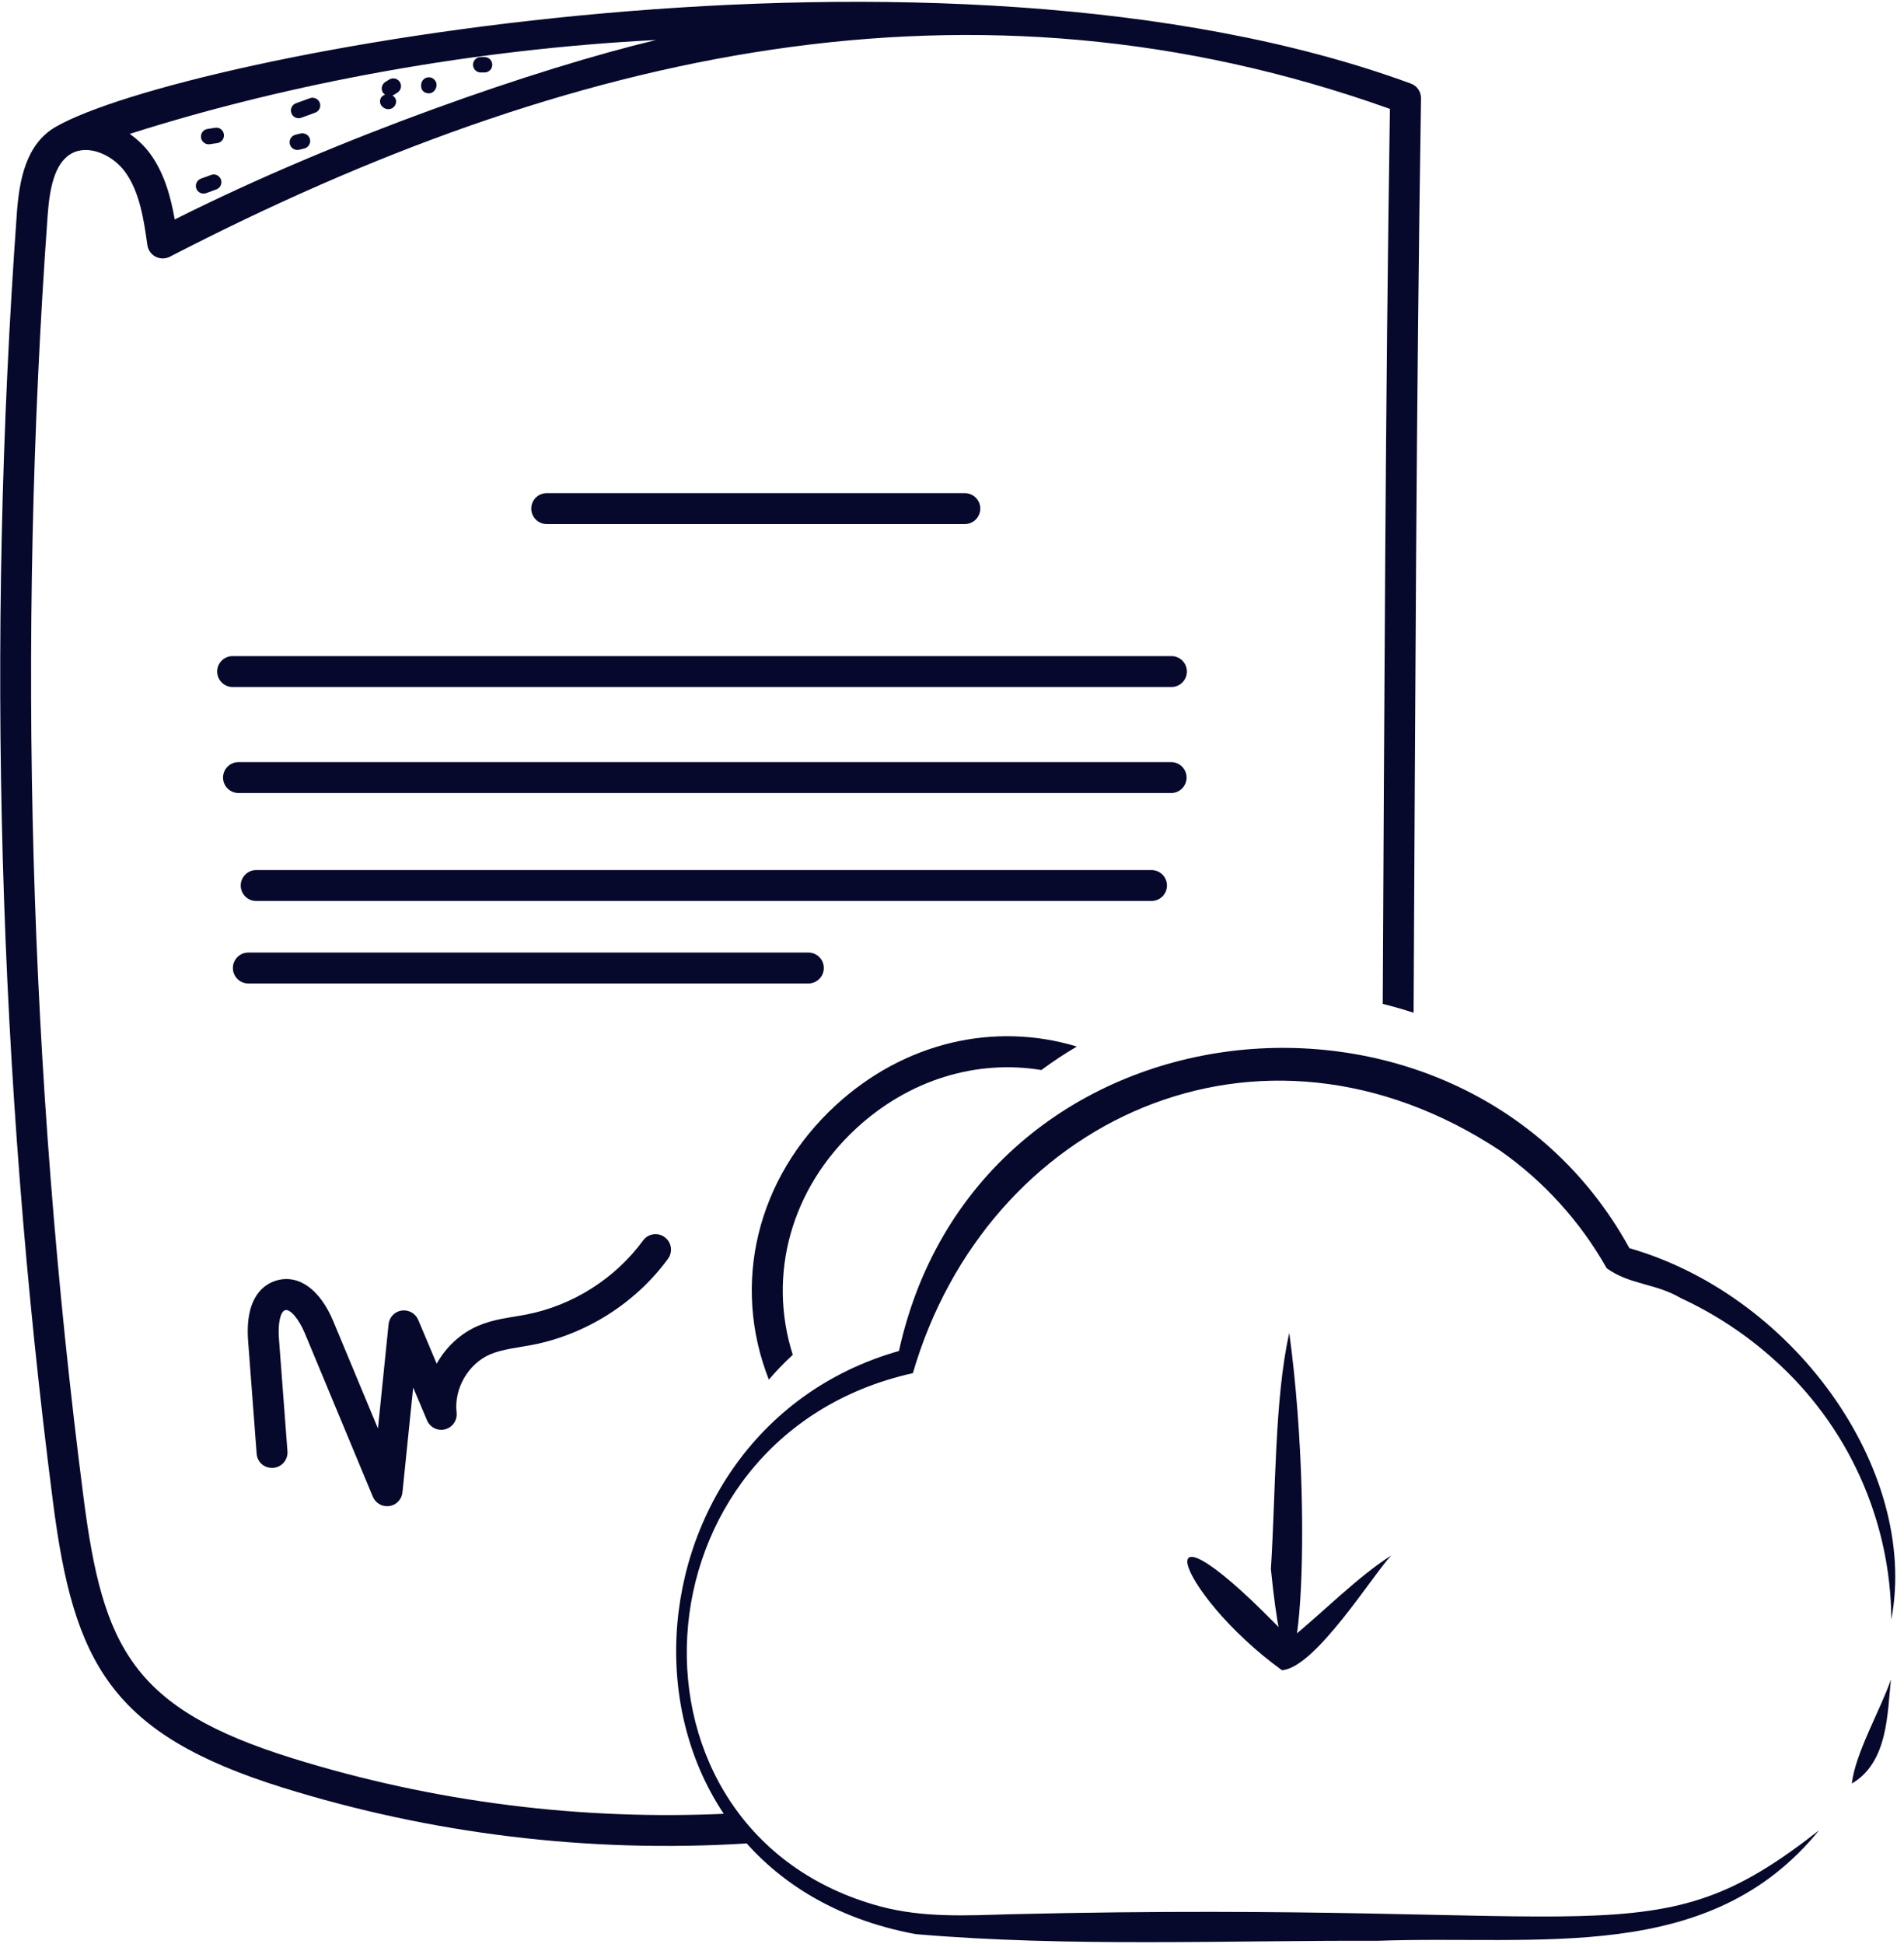
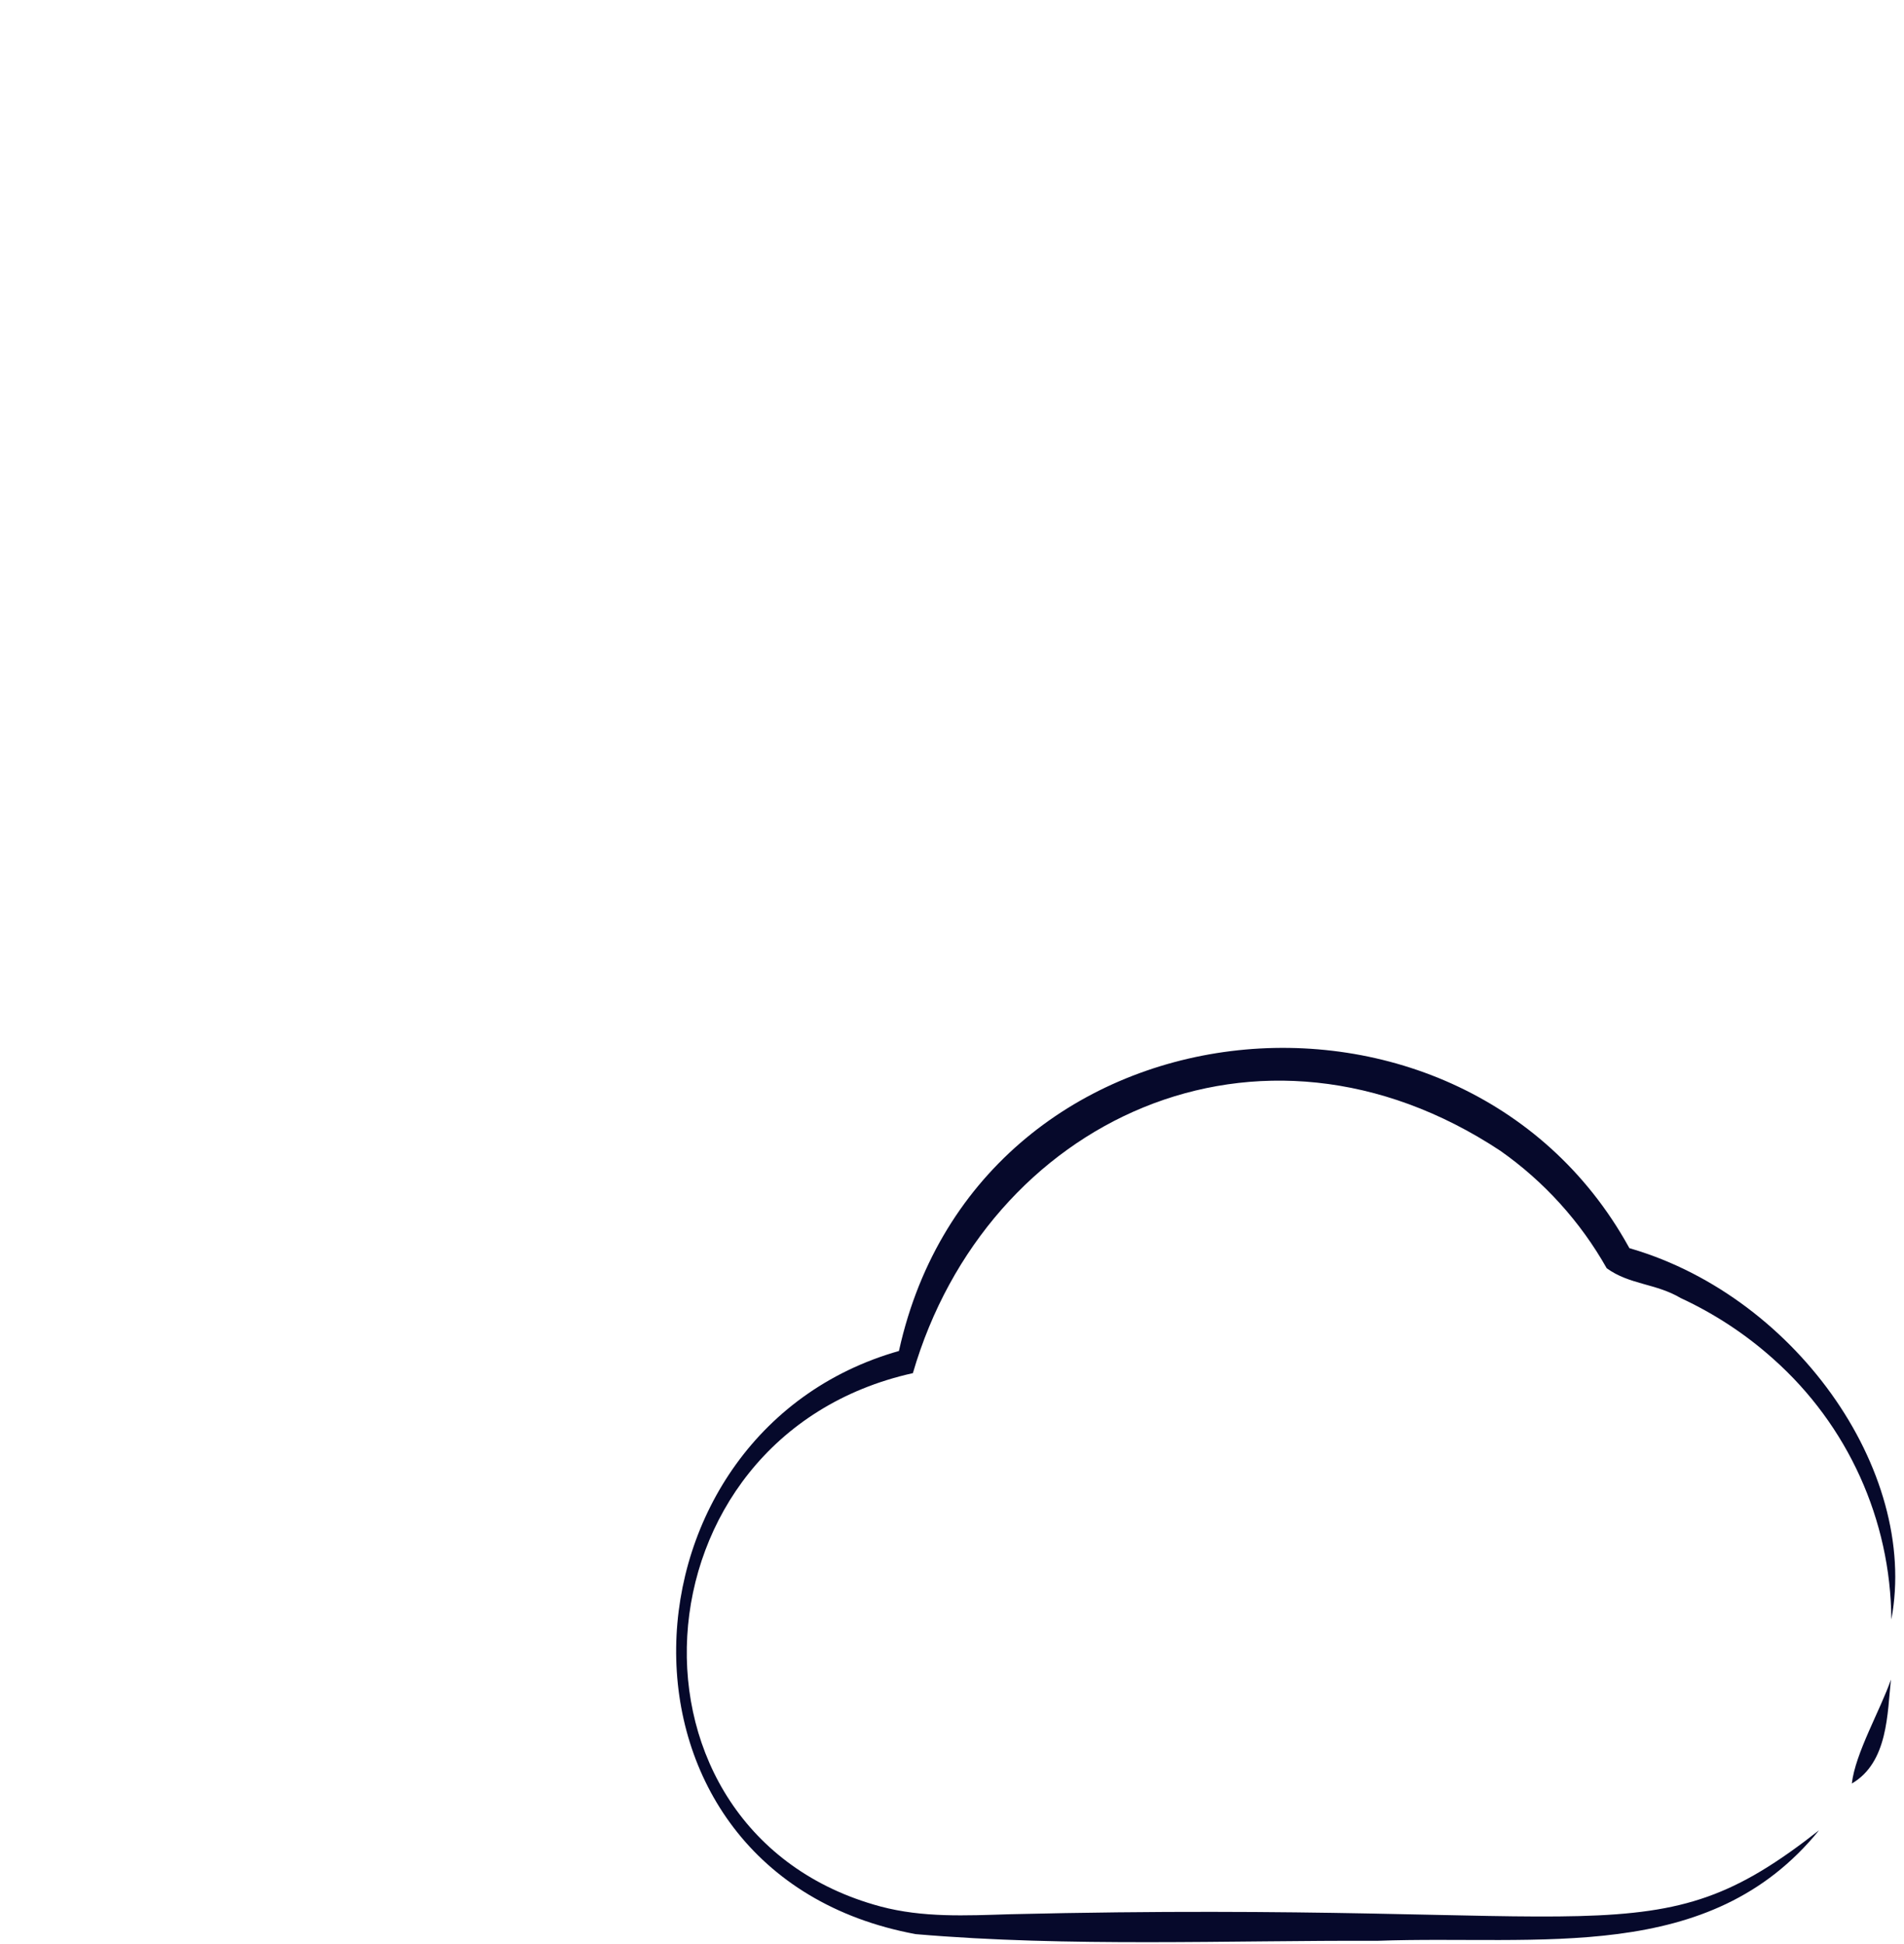
<svg xmlns="http://www.w3.org/2000/svg" width="48" height="49" viewBox="0 0 48 49">
  <g fill="#06092B">
-     <path d="M1.407,3.196 C4.589,1.37 23.714,-2.247 35.569,2.107 C35.724,2.163 35.826,2.313 35.824,2.478 C35.703,10.133 35.679,17.823 35.637,25.526 C35.38,25.442 35.121,25.368 34.859,25.303 C34.9,17.765 34.925,10.214 35.04,2.745 C24.515,-1.017 14.356,1.268 4.281,6.471 C4.168,6.528 4.036,6.528 3.923,6.471 C3.811,6.413 3.734,6.304 3.716,6.179 C3.627,5.552 3.526,4.843 3.154,4.333 C2.848,3.91 2.229,3.624 1.795,3.874 C1.352,4.128 1.246,4.811 1.2,5.445 C0.426,16.198 0.732,27.071 2.108,37.761 C2.594,41.534 3.344,43.062 7.367,44.315 C10.928,45.424 14.665,45.892 18.378,45.711 C18.517,45.969 18.669,46.221 18.834,46.463 C14.808,46.715 10.843,46.213 7.135,45.059 C2.792,43.707 1.857,41.919 1.336,37.859 C-0.046,27.118 -0.354,16.192 0.424,5.387 C0.484,4.548 0.648,3.632 1.407,3.196 Z M21.065,27.862 C22.791,26.271 25.062,25.747 27.148,26.378 C26.839,26.559 26.541,26.756 26.253,26.97 C24.623,26.702 22.923,27.209 21.591,28.436 C19.938,29.959 19.346,32.137 19.986,34.149 L19.968,34.165 C19.761,34.356 19.566,34.559 19.383,34.774 C18.436,32.368 19.074,29.696 21.065,27.862 Z M16.542,1.008 C12.021,1.239 7.362,2.072 3.27,3.375 C3.469,3.515 3.646,3.684 3.785,3.874 C4.149,4.374 4.307,4.976 4.405,5.532 C8.535,3.454 13.559,1.721 16.542,1.008 Z" />
-     <path d="M13.393 12.819C13.393 13.034 13.567 13.209 13.782 13.209L24.323 13.209C24.538 13.209 24.713 13.034 24.713 12.819 24.713 12.604 24.538 12.43 24.323 12.43L13.782 12.43C13.566 12.43 13.393 12.604 13.393 12.819zM5.865 17.316L29.533 17.316C29.747 17.316 29.922 17.141 29.922 16.926 29.922 16.711 29.747 16.537 29.533 16.537L5.865 16.537C5.65 16.537 5.475 16.711 5.475 16.926 5.475 17.141 5.649 17.316 5.865 17.316zM29.526 19.209L6.013 19.209C5.798 19.209 5.623 19.384 5.623 19.599 5.623 19.813 5.798 19.988 6.013 19.988L29.525 19.988C29.74 19.988 29.914 19.813 29.914 19.599 29.914 19.384 29.74 19.209 29.526 19.209zM29.03 21.93L6.458 21.93C6.243 21.93 6.069 22.105 6.069 22.32 6.069 22.535 6.243 22.709 6.458 22.709L29.029 22.709C29.244 22.709 29.419 22.535 29.419 22.32 29.42 22.105 29.245 21.93 29.03 21.93zM20.379 24.009L6.261 24.009C6.046 24.009 5.871 24.184 5.871 24.399 5.871 24.614 6.046 24.788 6.261 24.788L20.379 24.788C20.594 24.788 20.769 24.614 20.769 24.399 20.769 24.183 20.594 24.009 20.379 24.009zM16.213 31.265C15.512 32.223 14.442 32.903 13.277 33.131 12.844 33.215 12.467 33.24 12.052 33.418 11.605 33.61 11.242 33.954 11.009 34.372L10.542 33.265C10.473 33.102 10.299 33.007 10.125 33.032 9.949 33.058 9.814 33.201 9.796 33.378L9.528 36.005 8.406 33.311C8.071 32.504 7.537 32.117 6.98 32.272 6.674 32.357 6.171 32.67 6.255 33.798L6.47 36.638C6.486 36.852 6.659 37.011 6.888 36.997 7.103 36.981 7.263 36.794 7.247 36.58L7.032 33.74C7.003 33.351 7.068 33.057 7.19 33.022 7.318 32.989 7.535 33.246 7.687 33.61L9.399 37.724C9.461 37.871 9.604 37.964 9.759 37.964 9.778 37.964 9.797 37.963 9.816 37.96 9.992 37.935 10.128 37.792 10.146 37.615L10.416 34.973 10.765 35.8C10.841 35.978 11.037 36.076 11.223 36.025 11.41 35.976 11.533 35.796 11.511 35.603 11.44 35.003 11.805 34.372 12.359 34.135 12.666 34.004 13.091 33.962 13.425 33.897 14.78 33.632 16.025 32.842 16.841 31.727 16.968 31.553 16.93 31.31 16.757 31.183 16.584 31.054 16.34 31.092 16.213 31.265zM5.261 3.637C5.27 3.637 5.279 3.636 5.289 3.635L5.481 3.606C5.588 3.59 5.66 3.491 5.644 3.385 5.628 3.278 5.536 3.203 5.423 3.221L5.232 3.25C5.125 3.266 5.053 3.364 5.068 3.471 5.083 3.568 5.165 3.637 5.261 3.637zM7.529 2.98C7.55 2.98 7.574 2.976 7.595 2.968L7.945 2.84C8.047 2.804 8.099 2.692 8.062 2.591 8.026 2.491 7.91 2.438 7.813 2.475L7.462 2.603C7.361 2.639 7.309 2.751 7.346 2.852 7.374 2.931 7.448 2.98 7.529 2.98zM12.119 1.827L12.215 1.827C12.323 1.827 12.41 1.74 12.41 1.632 12.41 1.525 12.323 1.438 12.215 1.438L12.119 1.438C12.012 1.438 11.925 1.525 11.925 1.632 11.925 1.74 12.012 1.827 12.119 1.827zM5.198 4.868L5.454 4.774C5.556 4.737 5.606 4.625 5.57 4.524 5.532 4.423 5.419 4.371 5.32 4.41L5.065 4.503C4.964 4.54 4.912 4.652 4.949 4.753 4.986 4.852 5.096 4.905 5.198 4.868L5.198 4.868zM7.543 3.774L7.67 3.744C7.774 3.718 7.839 3.613 7.814 3.509 7.789 3.404 7.684 3.343 7.578 3.364L7.449 3.396C7.345 3.423 7.281 3.528 7.307 3.632 7.333 3.734 7.434 3.8 7.543 3.774L7.543 3.774zM9.58 2.558C9.58 2.665 9.684 2.752 9.791 2.752 9.899 2.752 9.986 2.665 9.986 2.558 9.986 2.489 9.945 2.438 9.891 2.404 9.9 2.4 9.91 2.402 9.92 2.396L10.017 2.336C10.109 2.279 10.137 2.159 10.081 2.068 10.025 1.977 9.906 1.949 9.813 2.004L9.716 2.065C9.624 2.121 9.596 2.241 9.652 2.332 9.666 2.356 9.687 2.371 9.708 2.385 9.634 2.411 9.58 2.471 9.58 2.558L9.58 2.558zM10.812 2.353C10.919 2.353 11.006 2.251 11.006 2.143 11.006 2.036 10.919 1.948 10.812 1.948 10.704 1.948 10.617 2.036 10.617 2.143L10.617 2.175C10.617 2.283 10.705 2.353 10.812 2.353z" />
    <g transform="translate(17 26)">
-       <path d="M15.503,7.597 C16.215,12.83 15.616,19.209 15.039,13.549 C15.163,11.629 15.129,9.246 15.503,7.597 L15.503,7.597 Z" />
-       <path d="M18.074,13.206 C17.238,13.733 16.384,14.61 15.524,15.312 C11.622,11.214 12.607,14.133 15.318,16.098 C16.163,16.038 17.608,13.691 18.074,13.206 Z" />
      <path d="M28.859 20.132C26.095 23.537 21.818 22.768 17.725 22.918 14.012 22.903 9.949 23.081 6.086 22.75-2.196 21.217-1.661 9.937 5.856 7.999L5.621 8.249C7.488-1.044 20.002-2.258 24.153 5.601L23.923 5.417C28.191 6.559 31.389 11.047 30.681 14.819 30.665 12.306 29.582 9.918 27.703 8.25 27.006 7.626 26.219 7.11 25.37 6.717 24.743 6.345 24.081 6.384 23.505 5.966 22.843 4.793 21.928 3.782 20.826 3.007 14.735-1.019 7.867 2.239 6.014 8.61-1.175 10.209-1.693 20.201 5.195 22.052 6.265 22.337 7.336 22.283 8.465 22.248 23.728 21.884 24.644 23.442 28.859 20.132zM30.671 16.333C30.578 17.169 30.605 18.416 29.685 18.954 29.771 18.192 30.404 17.102 30.671 16.333z" />
    </g>
  </g>
</svg>